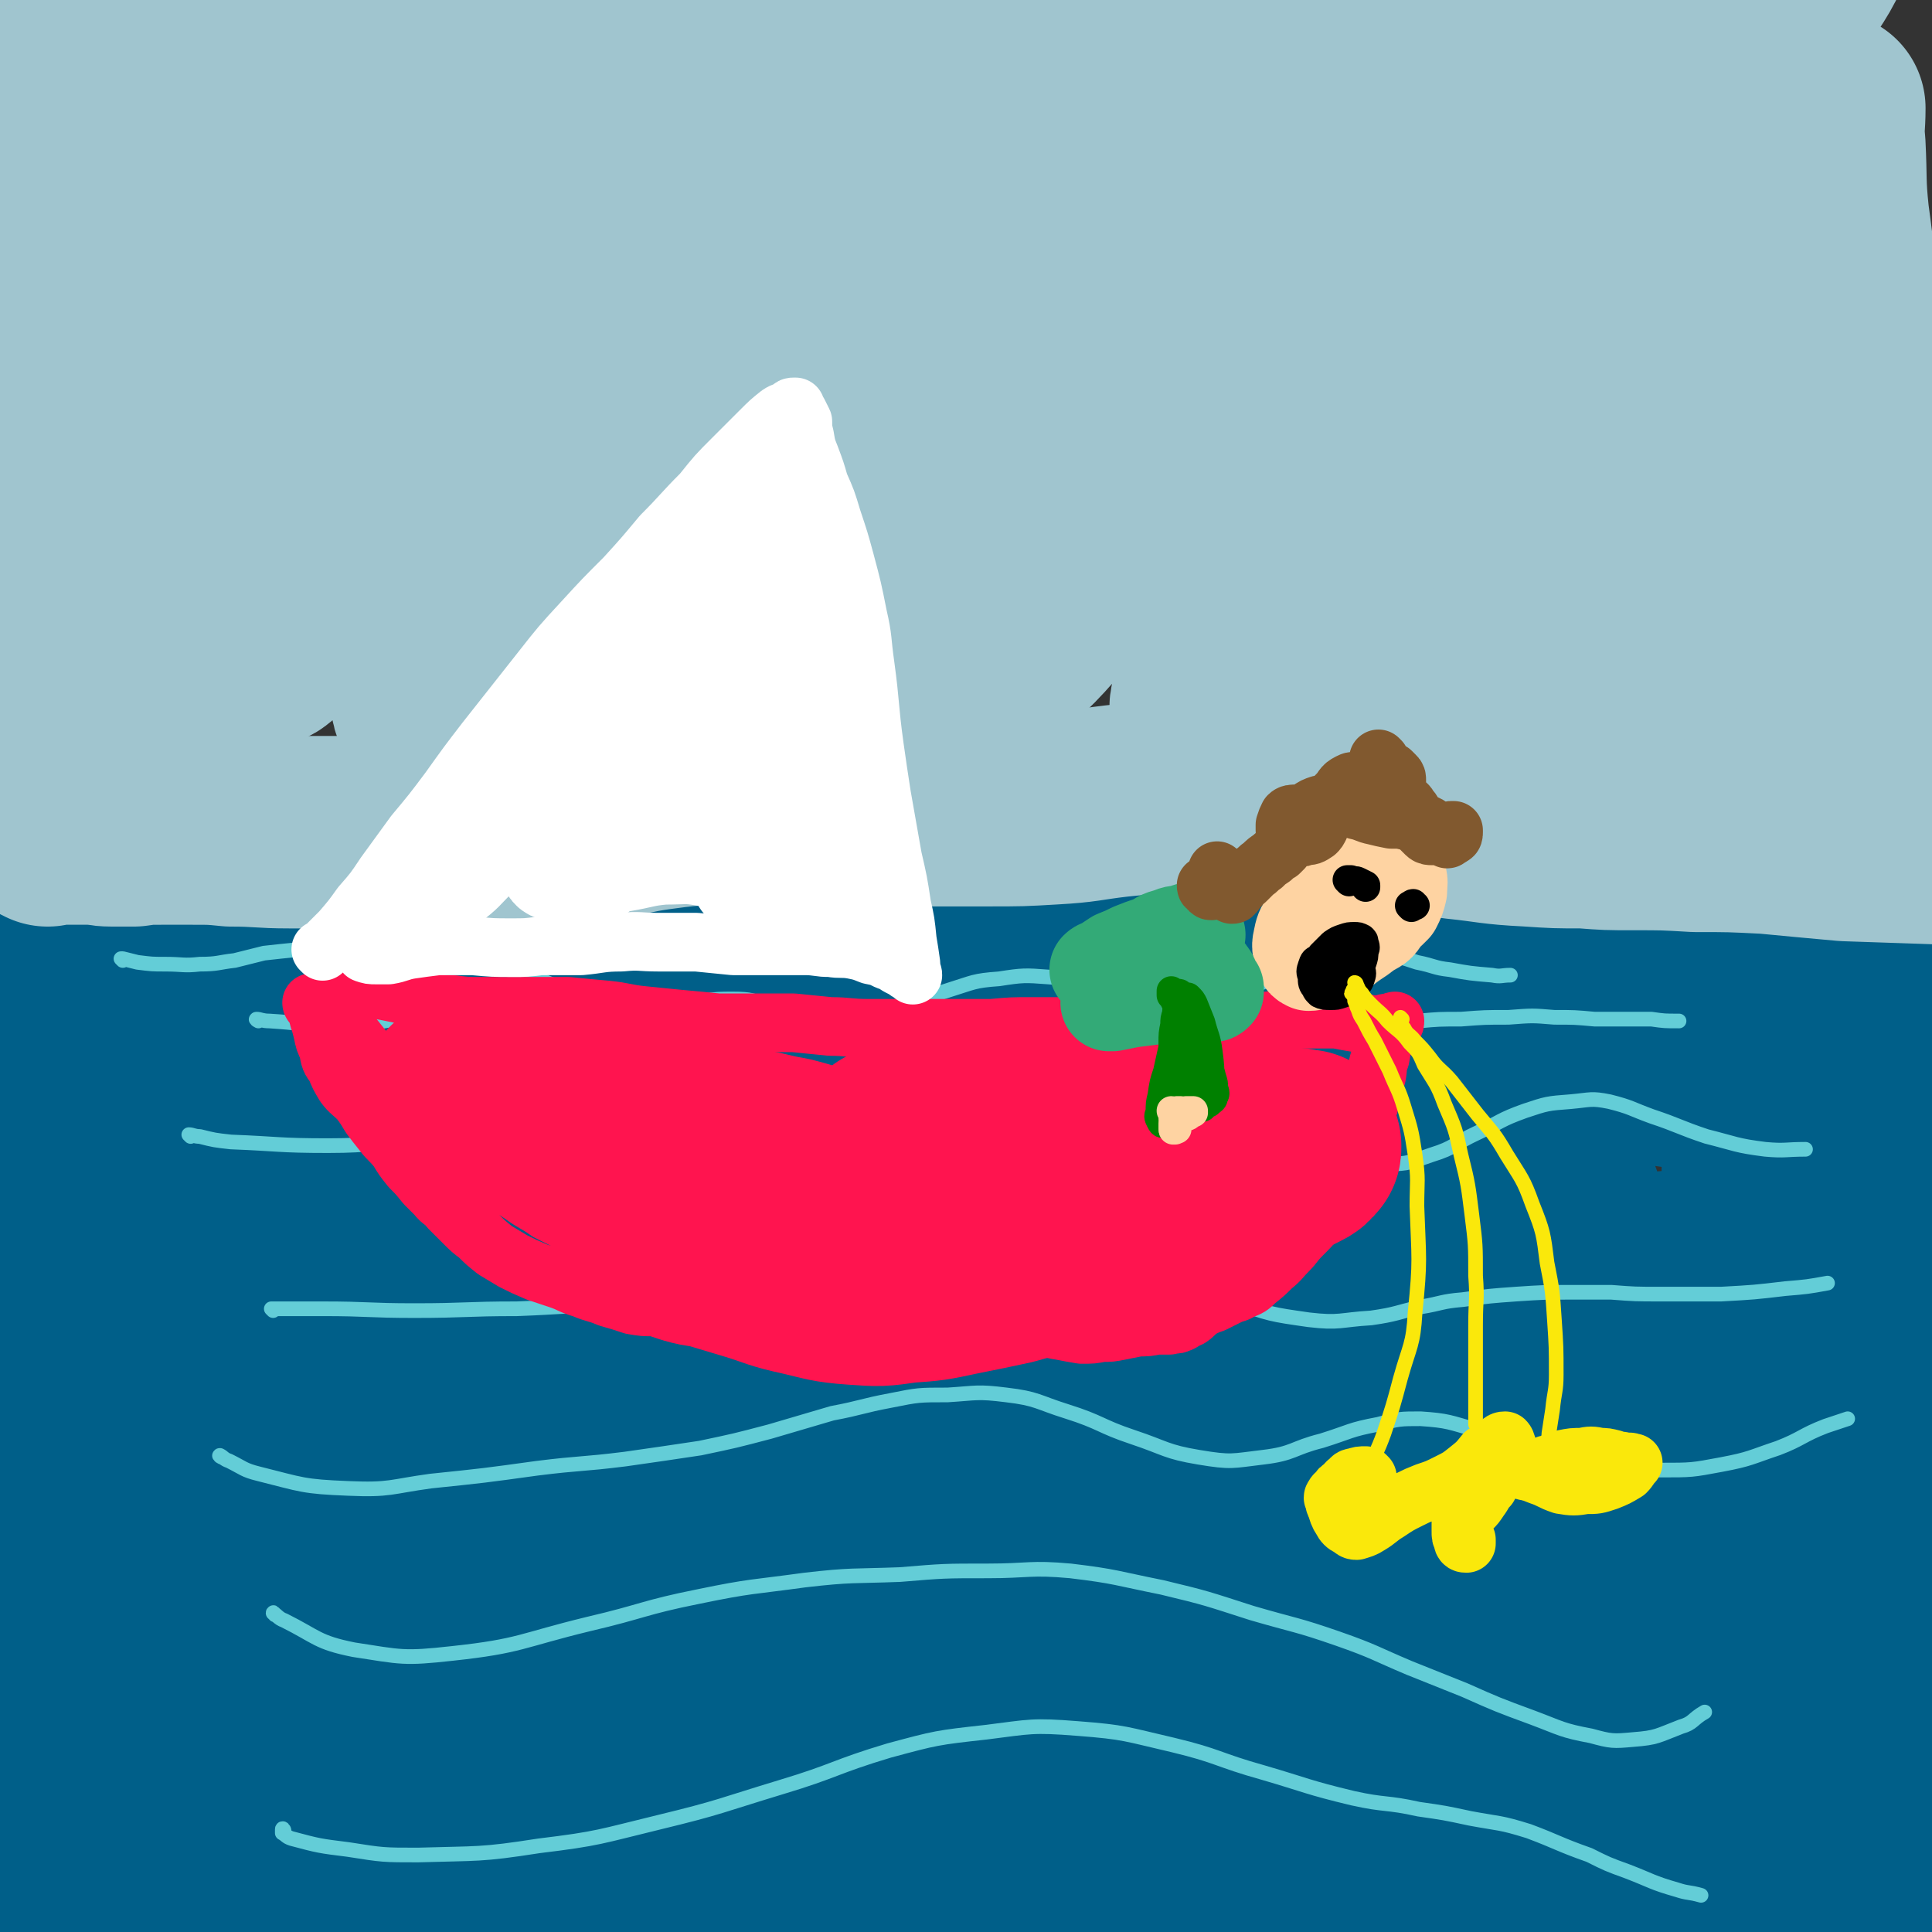
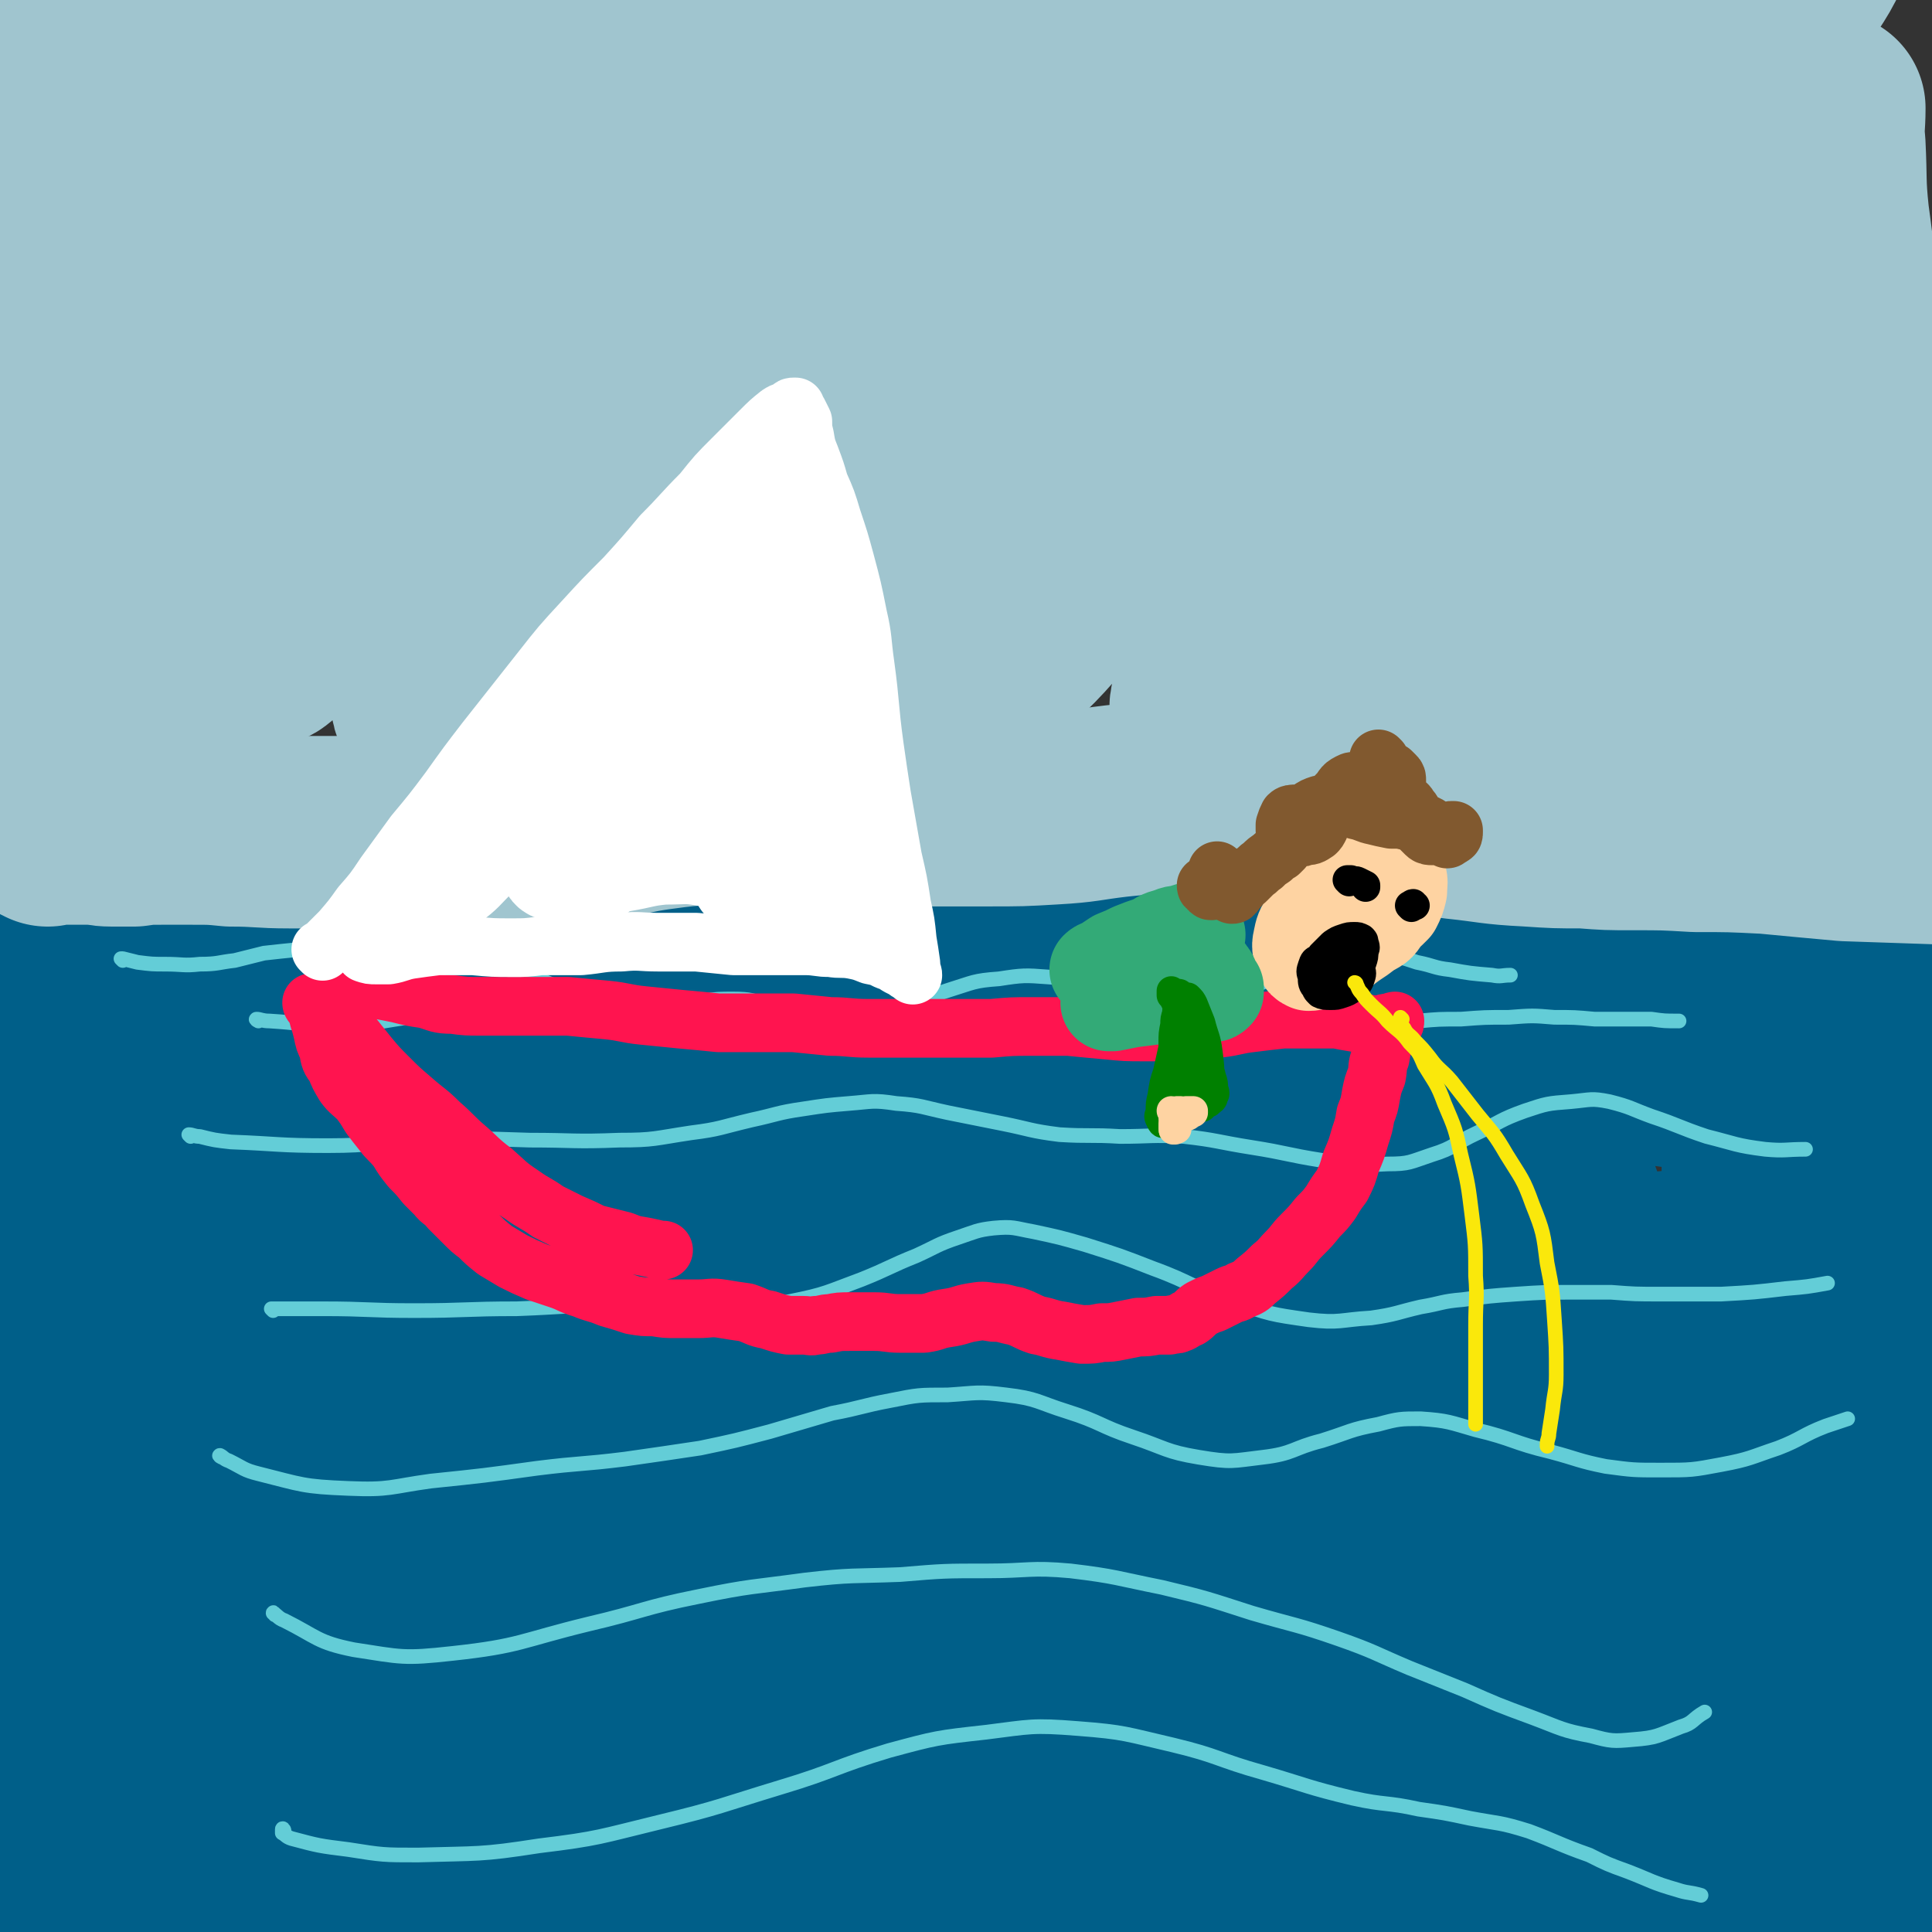
<svg xmlns="http://www.w3.org/2000/svg" viewBox="0 0 1054 1054" version="1.1">
  <rect x="0" y="0" width="1054" height="1054" fill="#333333" stroke="none" />
  <g fill="none" stroke="rgb(0,95,137)" stroke-width="105" stroke-linecap="round" stroke-linejoin="round">
    <path d="M23,582c0,0 -1,-1 -1,-1 0,0 0,0 0,1 0,0 0,0 0,0 0,1 0,1 1,1 3,1 3,1 5,2 3,0 3,0 6,1 3,1 3,1 6,2 4,1 4,1 8,1 5,1 5,1 9,1 6,1 6,1 12,0 6,0 6,0 12,-1 6,-1 6,-1 12,-1 6,-1 6,-1 12,-1 6,0 6,0 13,0 6,0 6,0 12,0 6,0 6,0 12,0 6,0 6,0 12,0 8,-1 8,-1 17,-2 6,-1 6,0 13,-1 5,0 5,0 11,1 5,0 5,0 10,1 5,0 5,0 9,0 5,0 5,0 9,0 4,0 4,0 9,1 4,1 4,1 8,2 4,1 4,1 9,2 5,1 5,1 9,1 5,1 5,1 10,1 7,0 7,-1 14,-1 8,0 8,-1 15,-1 6,0 6,0 12,0 9,0 9,0 18,0 8,0 8,0 16,0 7,0 7,0 15,0 7,0 7,0 15,0 7,0 7,0 13,0 10,0 10,0 20,0 10,-1 10,0 20,0 10,-1 10,-1 20,-1 10,0 10,0 20,0 11,0 11,0 22,0 12,0 12,0 24,-1 12,0 12,0 25,-1 12,-1 12,-1 24,-2 14,0 14,0 27,-1 15,0 15,0 29,0 15,0 15,0 29,0 15,0 15,0 29,0 14,1 14,1 29,1 15,1 15,1 30,1 14,0 14,0 29,-1 9,0 9,-1 19,-2 13,-1 13,-1 26,-2 14,0 14,-1 28,-1 13,-1 13,-1 25,-1 9,0 9,0 17,0 11,1 11,1 22,3 13,1 13,2 26,3 13,2 13,2 26,3 12,0 12,0 24,0 12,-1 12,-1 24,-2 10,-1 10,-1 20,-2 8,-1 8,-1 16,-2 5,0 5,0 9,0 2,0 2,0 4,-1 1,0 1,0 2,0 0,0 1,0 1,-1 0,0 -1,0 -1,0 -1,0 -1,0 -2,0 0,-1 0,-1 -1,-1 " />
    <path d="M64,497c0,0 -1,0 -1,-1 0,0 0,1 1,1 0,0 0,0 0,1 3,0 3,0 6,0 4,1 4,1 9,2 6,0 6,0 12,1 7,0 7,0 14,1 8,2 8,2 16,4 12,1 11,2 23,3 16,2 16,2 32,2 12,1 12,0 25,0 13,-1 13,-1 27,-1 13,-1 13,-1 27,-1 19,-1 19,-1 38,-2 14,-1 14,-1 29,-3 14,-1 14,-2 29,-3 14,-2 14,-2 29,-3 15,0 15,0 29,0 15,1 15,1 30,2 13,1 13,2 27,2 15,1 15,0 30,1 11,0 11,0 21,0 14,0 14,0 28,0 11,0 11,0 23,1 12,0 12,-1 24,0 12,0 12,1 24,1 12,1 12,2 25,2 11,1 11,1 23,0 12,0 12,0 24,0 12,-1 12,-2 23,-3 13,-1 13,-1 26,-2 13,0 13,0 25,1 10,1 10,1 19,4 13,3 13,4 26,8 12,3 12,3 25,5 11,2 11,2 23,3 7,1 7,1 15,2 9,0 9,0 18,1 12,1 12,1 24,2 14,2 14,2 28,4 14,2 14,2 29,5 13,2 13,3 26,4 13,2 13,3 27,3 12,1 12,1 24,0 9,-1 9,-1 18,-3 1,0 1,0 2,0 " />
    <path d="M63,604c0,0 -1,-1 -1,-1 0,0 0,0 0,0 0,0 0,0 0,0 0,1 0,1 1,2 1,6 2,6 3,13 3,13 3,13 5,26 4,21 3,21 5,42 4,27 3,27 6,55 4,34 4,34 7,67 3,35 3,35 6,70 2,30 3,30 4,59 1,20 1,20 0,39 0,8 0,13 -3,15 -3,1 -6,-3 -8,-8 -7,-15 -7,-16 -11,-33 -6,-28 -6,-28 -10,-57 -5,-25 -4,-25 -8,-50 " />
    <path d="M21,552c0,0 -1,0 -1,-1 0,-1 1,-1 1,-2 -1,-7 -1,-7 -2,-14 -1,-8 -1,-8 -2,-16 -1,-4 -1,-7 -2,-7 0,0 0,3 0,5 0,7 0,7 -1,14 0,9 0,9 -1,17 0,9 -1,9 -1,19 0,11 0,11 0,22 0,15 0,15 1,30 2,21 2,21 4,43 3,27 4,27 6,55 2,31 3,31 4,63 1,30 1,30 1,60 -1,24 -1,24 -4,49 -1,17 -2,17 -5,33 -1,9 -1,9 -4,17 0,2 -2,3 -2,2 -2,-4 -2,-7 -2,-13 -1,-16 -1,-16 -2,-31 0,-24 0,-24 1,-47 0,-26 0,-26 1,-51 " />
    <path d="M22,649c0,0 -1,0 -1,-1 0,-3 1,-3 1,-6 2,-9 2,-9 4,-18 2,-9 1,-11 6,-18 1,-2 4,-3 5,-1 4,8 3,10 5,21 2,23 1,23 2,45 2,34 1,34 2,68 1,44 1,44 1,87 1,46 1,46 1,92 0,40 0,40 0,79 0,26 -1,26 -1,53 -1,13 -1,13 -1,26 0,3 0,8 1,6 1,-2 1,-7 2,-14 3,-18 3,-18 5,-37 4,-30 3,-30 6,-61 5,-40 5,-40 9,-81 5,-43 4,-43 10,-87 4,-39 4,-39 11,-77 4,-27 4,-27 12,-53 4,-13 4,-16 11,-25 2,-2 6,0 7,3 4,13 2,15 2,30 -1,28 -1,28 -3,57 -3,41 -3,41 -7,82 -5,48 -5,48 -10,96 -4,46 -4,46 -9,92 -4,32 -4,32 -8,64 -1,14 -2,22 -3,28 0,2 0,-6 1,-11 2,-23 3,-23 6,-46 6,-39 5,-39 12,-78 7,-49 7,-49 16,-98 9,-48 9,-48 20,-96 8,-38 7,-38 18,-76 9,-35 9,-36 23,-68 1,-4 6,-5 7,-2 5,11 4,15 4,31 0,33 -1,34 -3,67 -2,37 -3,37 -7,74 -4,38 -4,38 -8,76 -6,44 -6,44 -12,89 -6,42 -6,42 -12,85 -3,16 -3,20 -5,32 0,2 0,-2 0,-5 4,-20 4,-20 8,-41 12,-61 10,-61 24,-121 14,-61 13,-61 31,-120 13,-43 15,-43 32,-85 12,-28 12,-29 28,-55 7,-12 12,-21 19,-21 6,0 6,10 6,20 0,21 -2,22 -5,43 -7,37 -8,37 -16,74 -11,51 -11,51 -23,102 -12,53 -12,52 -24,105 -8,34 -8,34 -16,69 -1,5 -2,5 -3,10 -4,18 -5,19 -8,36 0,2 2,2 2,1 9,-14 10,-15 17,-31 15,-36 15,-36 28,-72 26,-69 23,-70 50,-138 24,-60 24,-60 52,-118 19,-40 20,-39 43,-76 13,-21 13,-22 29,-40 4,-4 10,-8 11,-4 3,12 0,18 -4,35 -9,37 -10,37 -21,74 -16,53 -17,52 -32,105 -18,63 -18,63 -36,126 -14,51 -14,51 -28,102 -7,25 -6,25 -14,49 0,2 -2,5 -1,4 4,-14 6,-17 12,-34 13,-37 11,-38 25,-76 19,-53 19,-53 40,-106 22,-57 21,-58 47,-113 20,-45 20,-45 45,-88 15,-25 15,-25 33,-48 5,-6 10,-13 13,-10 3,4 2,12 -1,23 -8,33 -9,33 -20,65 -15,48 -16,47 -33,94 -18,54 -19,53 -37,107 -15,44 -14,44 -28,89 -8,28 -8,28 -15,56 -2,7 -5,14 -3,15 3,1 8,-5 14,-13 16,-24 16,-24 30,-50 23,-44 22,-45 44,-90 28,-53 27,-54 56,-107 26,-47 26,-47 55,-93 20,-31 20,-31 43,-60 11,-14 11,-16 24,-25 2,-2 6,0 5,3 -1,18 -2,20 -8,39 -14,38 -16,38 -32,75 -21,52 -22,52 -42,104 -22,58 -22,58 -41,117 -14,43 -13,43 -26,86 -5,17 -7,21 -10,34 0,2 2,-2 3,-4 11,-19 11,-19 21,-38 21,-39 20,-39 40,-78 27,-52 26,-52 55,-103 30,-52 30,-53 63,-103 26,-40 27,-40 57,-77 17,-21 17,-23 38,-40 5,-4 12,-7 13,-3 2,9 -1,16 -6,30 -13,32 -15,31 -30,62 -23,47 -25,46 -47,94 -25,53 -25,53 -47,108 -17,43 -16,43 -32,87 -7,21 -7,21 -14,42 0,2 -1,6 0,4 9,-12 12,-15 21,-32 21,-40 18,-41 38,-82 25,-51 24,-51 52,-101 26,-48 27,-48 56,-95 16,-27 16,-27 34,-53 17,-25 17,-26 37,-49 8,-9 13,-16 19,-16 4,1 3,10 1,18 -10,36 -13,35 -26,70 -26,68 -29,67 -54,134 -20,54 -18,55 -35,109 -11,35 -12,35 -21,70 -5,17 -4,18 -8,35 0,2 -1,6 0,5 7,-10 10,-13 16,-28 17,-37 15,-37 30,-75 15,-36 14,-37 30,-73 21,-49 20,-49 43,-97 17,-37 17,-37 37,-74 9,-16 9,-16 20,-31 8,-11 7,-12 18,-20 4,-4 9,-7 11,-3 3,7 1,12 -2,24 -11,47 -13,46 -26,92 -14,49 -15,49 -28,98 -10,42 -8,43 -18,86 -7,26 -6,27 -14,53 -3,9 -5,15 -8,17 -1,2 -1,-5 0,-9 3,-23 4,-23 8,-46 9,-40 9,-40 19,-79 11,-40 11,-40 24,-79 10,-28 10,-28 22,-56 12,-28 12,-29 26,-56 11,-22 10,-22 24,-42 6,-8 9,-14 15,-14 4,0 4,7 5,14 1,21 -1,22 -2,43 -2,37 -3,37 -4,74 -2,47 -3,47 -3,94 0,46 1,46 2,91 1,35 2,35 3,69 1,16 1,19 2,33 0,1 0,-2 0,-3 -1,-19 -1,-19 -1,-38 -1,-32 0,-32 0,-65 -1,-42 -1,-42 0,-84 0,-44 -1,-44 1,-89 2,-37 1,-37 5,-74 3,-23 3,-23 8,-45 3,-10 3,-13 7,-19 1,-1 4,2 4,4 2,13 0,13 2,26 2,26 1,26 5,52 5,36 4,36 12,72 8,39 10,39 19,79 9,34 10,33 17,68 4,21 6,21 7,42 0,7 -1,13 -4,13 -7,-2 -10,-7 -16,-16 -12,-19 -13,-19 -20,-39 -10,-28 -10,-29 -15,-58 -6,-34 -6,-35 -8,-70 -2,-38 -2,-38 -1,-75 1,-32 0,-33 4,-65 3,-22 3,-22 9,-43 3,-11 3,-13 9,-22 2,-2 5,-2 7,0 4,10 2,12 3,25 2,23 1,24 2,47 2,33 2,33 5,65 3,32 3,32 7,64 2,24 3,24 4,49 1,11 3,16 0,23 -2,3 -7,0 -10,-4 -8,-13 -8,-15 -13,-31 -10,-26 -10,-26 -17,-53 -9,-34 -9,-34 -16,-69 -7,-34 -6,-34 -11,-68 -3,-25 -3,-25 -5,-51 0,-13 0,-13 0,-25 0,-3 0,-7 1,-6 0,1 0,4 1,9 0,13 0,13 0,26 0,21 1,21 0,41 -1,20 1,21 -4,40 -3,14 -2,17 -11,27 -7,7 -10,8 -20,7 -21,-4 -23,-6 -41,-19 -19,-12 -18,-14 -33,-32 -16,-17 -14,-19 -28,-37 -9,-13 -8,-15 -19,-26 -6,-6 -7,-8 -15,-10 -11,-2 -12,-1 -24,2 -12,2 -12,4 -24,8 -14,5 -14,6 -28,9 -14,3 -15,3 -29,5 -13,2 -13,2 -26,5 -11,2 -11,2 -22,4 -9,2 -9,2 -18,3 -5,1 -6,2 -10,0 -5,-2 -5,-3 -9,-8 -5,-7 -5,-7 -9,-16 -4,-9 -4,-9 -7,-19 -2,-8 -2,-8 -3,-16 0,-3 -1,-4 1,-5 3,-3 4,-3 9,-4 7,-2 8,-3 14,-1 7,1 8,2 13,7 5,6 6,6 7,14 3,12 1,13 1,26 0,22 -1,22 1,44 2,34 2,34 6,69 5,43 4,43 11,87 8,44 7,44 19,88 8,32 9,33 22,63 7,18 7,19 19,34 6,8 7,8 17,12 8,3 9,1 18,2 2,0 2,0 4,0 14,-3 15,-2 29,-5 18,-4 18,-5 36,-9 23,-6 23,-6 46,-11 15,-3 15,-3 30,-6 17,-3 17,-2 33,-6 16,-3 16,-3 31,-7 9,-3 10,-3 18,-6 3,-1 5,-3 4,-4 -1,0 -4,1 -7,2 -10,4 -9,5 -19,8 -16,6 -16,7 -33,11 -22,5 -23,4 -46,8 -11,1 -12,0 -23,3 -8,2 -9,2 -15,7 -5,3 -5,4 -7,8 0,2 1,4 3,5 6,1 7,1 14,-1 11,-4 11,-5 22,-11 10,-6 9,-7 19,-14 10,-7 10,-7 20,-13 12,-7 12,-8 25,-13 11,-4 11,-5 23,-5 8,0 9,0 16,5 6,6 6,7 9,16 4,10 3,11 5,21 1,11 0,11 0,23 1,8 -1,8 1,16 0,4 1,6 4,7 3,2 5,2 8,-1 6,-4 6,-5 10,-11 2,-3 2,-4 3,-7 " />
  </g>
  <g fill="none" stroke="rgb(99,205,215)" stroke-width="8" stroke-linecap="round" stroke-linejoin="round">
    <path d="M67,524c0,0 -1,-1 -1,-1 0,0 1,0 1,0 4,1 4,1 8,2 8,1 8,1 15,1 10,0 10,1 19,0 10,0 10,-1 19,-2 8,-2 8,-2 16,-4 9,-1 9,-1 19,-2 12,0 12,0 23,2 10,0 10,1 19,2 10,2 10,2 19,3 9,1 10,0 19,0 8,1 8,0 17,1 12,2 12,1 23,5 12,3 12,4 23,8 12,4 12,5 23,8 10,2 10,1 20,2 8,0 8,0 17,-1 8,0 8,-1 17,-2 9,-1 9,-1 17,-1 10,0 10,1 19,3 12,2 12,2 24,4 11,1 11,3 23,2 13,0 13,-1 26,-4 13,-4 13,-6 26,-10 13,-4 13,-5 27,-6 13,-2 14,-2 27,-1 16,1 16,3 31,6 16,3 16,4 32,6 15,1 15,2 30,-1 13,-2 13,-4 26,-9 11,-4 10,-5 22,-9 10,-3 10,-4 21,-5 10,-1 10,-1 21,0 9,1 9,1 18,4 10,2 9,3 18,4 11,2 11,2 23,3 5,1 5,0 10,0 " />
    <path d="M141,557c0,0 -2,-1 -1,-1 2,0 3,1 7,1 16,1 17,2 33,2 18,0 18,0 36,-3 15,-2 15,-4 30,-8 16,-4 16,-5 32,-7 17,-2 17,-3 33,-2 16,1 16,3 31,6 16,4 16,5 32,10 16,5 16,5 33,9 16,4 16,4 32,6 14,2 14,1 28,2 13,0 13,0 26,-1 12,0 12,-1 24,-2 12,-2 12,-1 25,-3 12,-2 12,-2 23,-5 13,-2 12,-3 25,-5 12,-2 12,-2 25,-3 13,0 14,0 27,1 13,1 13,1 25,4 2,0 2,1 5,1 9,2 9,2 19,3 19,2 19,2 37,1 13,0 13,-2 26,-3 10,-2 10,-2 20,-3 11,-1 11,-1 23,-1 13,-1 13,-1 26,-1 13,-1 13,-1 25,0 11,0 11,0 22,1 7,0 7,0 14,0 9,0 9,0 17,0 7,1 7,1 15,1 " />
    <path d="M104,620c0,0 -1,-1 -1,-1 2,0 3,1 6,1 8,2 8,2 17,3 26,1 26,2 53,2 25,0 25,-2 50,-3 30,-1 30,-1 60,0 24,0 24,1 49,0 19,0 19,-1 39,-4 16,-2 16,-3 33,-7 14,-3 14,-4 28,-6 13,-2 13,-2 25,-3 13,-1 13,-2 26,0 14,1 14,2 28,5 15,3 15,3 30,6 15,3 15,4 31,6 16,1 17,0 33,1 17,0 17,-1 35,0 18,2 18,3 37,6 19,3 19,4 38,7 18,2 18,3 36,2 12,0 12,-1 24,-5 13,-4 12,-6 25,-12 13,-6 12,-7 26,-12 12,-4 12,-4 25,-5 11,-1 11,-2 21,0 12,3 12,4 23,8 15,5 15,6 30,11 16,4 16,5 32,7 11,1 11,0 22,0 " />
    <path d="M149,715c0,0 -1,-1 -1,-1 0,0 0,0 1,0 1,0 1,0 2,0 13,0 13,0 25,0 25,0 25,1 50,1 28,0 28,-1 56,-1 27,-1 27,-2 55,-2 24,-1 24,1 47,1 24,-1 24,1 47,-3 20,-4 20,-5 39,-12 15,-6 15,-7 30,-13 11,-5 11,-6 23,-10 9,-3 10,-4 19,-5 11,-1 11,0 22,2 14,3 14,3 28,7 19,6 19,6 37,13 22,8 22,11 44,18 20,7 20,7 41,10 17,2 17,0 34,-1 14,-2 14,-3 27,-6 12,-2 11,-3 23,-4 15,-2 15,-2 29,-3 15,-1 15,-1 30,-1 11,0 11,0 22,0 13,1 13,1 27,1 16,0 16,0 33,0 18,-1 18,-1 35,-3 12,-1 12,-1 23,-3 " />
    <path d="M121,795c0,0 -2,-1 -1,-1 2,1 2,2 5,3 8,4 8,5 16,7 24,6 24,7 49,8 23,1 23,-1 45,-4 29,-3 29,-3 58,-7 24,-3 24,-2 48,-5 21,-3 21,-3 41,-6 19,-4 19,-4 38,-9 17,-5 17,-5 34,-10 16,-3 16,-4 32,-7 15,-3 15,-3 31,-3 16,-1 16,-2 32,0 17,2 17,4 33,9 19,6 18,8 36,14 18,6 18,8 36,11 18,3 18,2 35,0 17,-2 16,-5 32,-9 16,-5 15,-6 31,-9 11,-3 12,-3 23,-3 15,1 16,2 30,6 21,5 20,7 41,12 15,4 15,5 30,8 15,2 15,2 30,2 17,0 17,0 33,-3 16,-3 16,-4 31,-9 13,-5 13,-7 26,-12 6,-2 6,-2 12,-4 " />
    <path d="M150,881c0,0 -1,-2 -1,-1 2,1 3,3 6,4 18,9 18,12 38,16 26,4 27,5 54,2 37,-4 37,-7 74,-16 30,-7 30,-9 60,-15 29,-6 29,-5 58,-9 26,-3 26,-2 52,-3 24,-2 24,-2 48,-2 22,0 23,-2 45,0 25,3 25,4 50,9 25,6 24,6 49,14 24,7 24,6 47,14 20,7 20,8 39,16 15,6 15,6 30,12 18,8 18,8 37,15 16,6 16,7 32,10 11,3 12,3 23,2 13,-1 13,-2 26,-7 7,-2 6,-4 13,-8 " />
    <path d="M155,999c0,-1 -1,-2 -1,-1 0,0 0,1 0,2 2,1 2,2 5,3 15,4 15,4 31,6 19,3 19,3 38,3 33,-1 34,0 66,-5 33,-4 33,-5 66,-13 33,-8 33,-9 66,-19 30,-9 29,-11 59,-20 26,-7 26,-7 53,-10 24,-3 25,-4 50,-2 26,2 26,3 52,9 25,6 24,8 49,15 24,7 24,8 49,14 18,4 18,2 36,6 14,2 14,2 28,5 16,3 16,2 32,7 16,6 16,7 33,13 10,5 10,5 21,9 13,5 13,6 27,10 6,2 6,1 13,3 " />
  </g>
  <g fill="none" stroke="rgb(160,197,207)" stroke-width="105" stroke-linecap="round" stroke-linejoin="round">
    <path d="M26,453c-1,-1 -1,-1 -1,-1 -1,0 0,0 -1,0 0,0 0,0 0,0 0,0 1,0 1,0 3,0 3,0 6,0 5,0 5,0 9,0 5,0 5,0 10,0 5,0 5,1 11,1 6,0 6,0 12,0 7,-1 7,-1 15,-1 8,0 8,0 17,0 11,0 11,0 21,1 16,0 16,1 32,1 15,0 15,0 30,0 12,-1 12,-1 24,-1 13,-1 13,-1 25,0 13,0 13,1 26,1 18,0 18,1 36,0 16,-1 15,-2 31,-5 14,-2 14,-3 28,-5 15,-2 15,-2 30,-3 15,-2 15,-2 29,-3 15,0 15,0 30,0 15,0 15,0 30,1 15,1 15,2 30,3 16,0 16,0 32,0 18,0 18,0 35,-1 18,-1 18,-2 35,-4 19,-2 19,-2 38,-3 19,-1 19,-1 39,0 21,1 20,2 41,5 18,2 18,2 36,4 16,3 16,4 32,6 19,2 19,3 39,4 15,1 15,1 30,1 13,1 13,1 27,1 17,0 17,0 34,1 19,0 19,0 39,1 21,2 21,2 43,4 29,1 29,1 59,2 " />
    <path d="M39,56c0,0 0,-1 -1,-1 0,0 0,0 0,1 -2,3 -2,3 -3,6 -2,7 -2,7 -3,15 -1,15 -1,15 0,29 0,22 1,22 3,43 2,28 2,28 5,55 3,28 4,28 5,57 2,25 2,25 2,50 0,18 0,18 -1,36 -1,10 -1,10 -3,20 0,3 -1,6 -1,6 -1,-1 -1,-4 -1,-8 1,-13 1,-13 2,-26 1,-23 1,-23 1,-46 1,-32 1,-32 1,-64 1,-36 1,-36 1,-73 0,-35 0,-35 0,-71 0,-29 -1,-29 0,-57 0,-19 0,-19 0,-38 0,-6 1,-11 1,-13 0,-1 0,4 0,8 -1,14 -2,14 -3,28 -3,23 -4,23 -6,45 -3,30 -3,30 -4,60 -2,37 -2,37 -3,73 -1,37 -1,37 -2,74 -1,31 -1,31 -2,62 -2,21 -2,21 -4,41 0,10 -1,11 -2,21 0,0 1,0 1,0 4,-12 4,-12 8,-24 7,-24 7,-24 13,-48 10,-36 10,-36 19,-71 10,-43 10,-43 20,-85 10,-42 10,-42 21,-84 9,-32 9,-33 21,-64 7,-18 6,-21 18,-34 4,-5 10,-5 12,-1 5,9 3,14 3,28 0,28 0,28 -3,55 -4,37 -5,37 -10,74 -6,41 -6,41 -13,82 -6,37 -6,37 -13,74 -5,25 -5,25 -10,51 -2,13 -4,20 -4,27 0,2 3,-4 5,-9 7,-21 7,-21 13,-42 11,-36 10,-36 21,-72 20,-69 18,-70 40,-138 15,-51 15,-51 35,-100 11,-27 12,-28 27,-53 6,-10 9,-16 15,-18 3,-1 3,5 2,11 -4,23 -5,23 -12,45 -12,36 -13,36 -26,72 -14,38 -15,37 -28,76 -10,30 -10,30 -19,60 -10,34 -9,34 -18,68 -7,29 -7,29 -13,58 -2,13 -5,19 -3,27 1,3 6,-2 9,-7 23,-36 21,-38 42,-76 24,-44 24,-44 49,-88 25,-45 25,-45 51,-90 24,-42 24,-42 49,-84 19,-33 19,-33 40,-64 11,-16 12,-22 23,-30 2,-2 5,4 4,9 -6,24 -8,24 -18,48 -16,39 -18,38 -36,77 -28,61 -29,61 -55,122 -18,41 -18,42 -32,84 -14,39 -14,39 -26,78 -6,22 -7,22 -10,44 -1,4 0,10 3,8 11,-9 14,-15 25,-31 32,-52 30,-53 62,-105 29,-46 30,-46 59,-92 23,-37 23,-37 46,-74 27,-44 26,-44 53,-88 19,-30 18,-31 39,-60 9,-12 14,-19 21,-22 2,-2 0,7 -2,13 -12,24 -13,24 -26,48 -22,38 -23,37 -45,75 -35,62 -37,62 -70,125 -26,49 -25,50 -48,100 -18,38 -18,39 -32,78 -7,16 -8,19 -11,34 0,2 3,2 5,1 16,-17 17,-17 31,-36 27,-37 25,-39 51,-77 32,-47 33,-47 66,-94 24,-34 24,-34 49,-67 31,-43 31,-43 64,-86 26,-33 25,-34 53,-66 14,-17 14,-19 30,-32 3,-2 8,-1 7,2 -6,18 -9,20 -20,40 -23,38 -25,37 -47,75 -39,66 -39,66 -76,133 -26,47 -26,47 -49,96 -16,36 -16,36 -30,74 -6,16 -9,20 -10,33 0,3 6,2 9,-1 19,-20 20,-21 37,-44 31,-42 29,-44 59,-87 29,-43 29,-43 60,-85 30,-42 29,-42 61,-82 33,-43 33,-43 68,-84 23,-27 23,-27 48,-52 8,-8 15,-16 18,-14 2,1 -3,10 -8,19 -19,31 -20,30 -41,59 -31,44 -33,42 -62,86 -43,64 -42,64 -81,131 -22,38 -22,39 -41,79 -12,23 -12,23 -21,47 -1,4 -4,11 -1,10 10,-5 16,-9 28,-22 29,-32 26,-35 53,-70 37,-48 37,-49 76,-97 29,-35 29,-34 59,-68 40,-45 41,-45 82,-89 20,-21 19,-21 39,-42 17,-17 16,-18 34,-34 8,-8 18,-17 18,-13 -1,8 -9,20 -21,38 -33,51 -36,49 -69,100 -45,69 -46,69 -88,140 -29,46 -29,46 -54,95 -18,35 -17,35 -32,71 -2,7 -5,16 -2,14 7,-3 13,-10 23,-23 27,-36 25,-37 51,-74 24,-36 24,-36 50,-71 33,-46 33,-46 67,-91 22,-29 22,-29 45,-58 22,-28 22,-29 45,-57 18,-21 18,-22 38,-41 5,-4 13,-9 13,-5 -2,9 -7,16 -17,31 -29,50 -31,49 -61,98 -36,59 -36,59 -70,119 -23,41 -23,41 -44,82 -14,29 -14,29 -28,59 -1,3 -3,8 -1,7 3,-1 6,-4 11,-9 21,-29 21,-29 40,-59 22,-33 21,-33 42,-67 16,-27 17,-27 33,-54 19,-29 19,-30 38,-59 15,-25 15,-25 32,-49 7,-10 11,-17 15,-20 3,-1 0,7 -3,13 -8,22 -9,21 -17,43 -13,36 -14,36 -24,73 -13,45 -12,45 -23,90 -13,59 -12,60 -25,119 -5,22 -5,23 -12,43 -1,1 -3,0 -3,-1 0,-17 1,-18 4,-36 3,-18 4,-18 9,-36 9,-28 9,-28 18,-56 13,-38 13,-38 25,-76 12,-39 12,-40 25,-79 10,-29 9,-29 21,-57 6,-14 7,-19 15,-26 2,-2 5,4 5,8 1,18 0,18 -2,37 -4,30 -4,30 -8,60 -5,36 -5,36 -10,72 -4,35 -4,35 -9,69 -3,27 -4,27 -7,53 -2,14 -2,14 -3,29 -1,3 -1,8 -1,6 0,-5 1,-10 2,-20 3,-24 4,-24 6,-47 4,-35 4,-35 6,-70 2,-40 3,-40 4,-80 1,-35 0,-36 0,-71 -1,-21 -1,-21 -2,-42 0,-7 0,-12 -1,-14 0,-2 -1,3 -1,6 -1,15 -1,15 0,30 1,30 2,30 5,60 4,42 4,42 9,83 5,42 6,42 10,84 4,34 4,34 6,68 1,22 1,22 2,43 1,12 0,12 1,23 0,2 1,4 1,3 1,-9 1,-11 1,-22 1,-24 1,-24 0,-49 -1,-36 -2,-36 -4,-73 -3,-43 -3,-43 -5,-86 -2,-40 -2,-40 -2,-80 -1,-27 0,-27 1,-55 0,-13 0,-13 2,-25 0,-1 1,-1 1,-1 0,10 -1,10 0,20 1,20 0,20 2,39 4,29 3,29 9,57 8,34 8,34 18,67 10,33 10,33 23,65 7,19 8,19 16,37 " />
    <path d="M875,308c0,0 0,-1 -1,-1 -1,0 -1,0 -1,1 -12,9 -13,8 -25,18 -13,13 -13,14 -25,28 -9,11 -9,11 -16,22 -4,8 -4,8 -7,17 -1,3 -3,5 -1,7 1,2 3,1 6,0 8,-2 8,-3 15,-7 12,-7 12,-7 23,-14 13,-7 12,-7 25,-14 8,-4 8,-4 16,-7 8,-3 8,-3 16,-6 5,-1 6,-2 10,-3 0,0 -1,1 -2,1 -10,5 -10,5 -20,9 -12,6 -13,6 -25,12 -10,5 -10,5 -19,11 -7,5 -6,5 -13,10 -3,2 -4,3 -5,4 0,1 2,1 3,0 7,-4 7,-5 14,-10 11,-8 10,-8 21,-16 4,-3 4,-2 9,-5 " />
  </g>
  <g fill="none" stroke="rgb(255,20,79)" stroke-width="32" stroke-linecap="round" stroke-linejoin="round">
    <path d="M171,548c0,0 -1,0 -1,-1 0,0 0,1 1,1 0,0 0,0 0,0 0,0 -1,-1 -1,-1 0,1 1,1 2,2 1,3 1,3 2,7 1,3 1,3 2,7 1,5 1,5 3,9 1,6 1,6 4,10 2,5 2,5 5,10 3,4 4,4 8,8 3,4 3,4 6,9 3,4 3,4 7,9 3,4 4,4 8,9 3,5 3,5 7,10 4,4 4,4 8,9 3,3 3,3 6,6 3,4 4,3 7,7 4,4 4,4 8,8 4,4 4,4 8,7 4,4 4,4 9,8 5,3 5,3 10,6 6,3 6,3 13,6 6,2 6,2 12,4 6,2 6,3 13,5 7,3 7,2 14,5 7,2 7,2 13,4 6,1 6,1 12,1 6,1 6,1 12,1 6,0 6,0 12,0 6,0 7,-1 13,0 6,1 6,1 13,2 6,2 6,3 12,4 6,2 6,2 11,3 4,0 4,0 8,0 4,0 4,1 7,0 4,0 4,-1 8,-1 5,-1 5,-1 11,-1 6,0 6,0 13,0 7,0 7,1 14,1 6,0 6,0 13,0 7,-1 6,-2 13,-3 7,-1 7,-2 13,-3 6,-1 6,-1 12,0 6,0 6,1 12,2 6,2 6,3 12,5 6,1 6,2 13,3 5,1 5,1 11,2 6,0 6,0 11,-1 5,0 5,0 10,-1 5,-1 5,-1 10,-2 5,0 5,0 10,-1 3,0 3,0 7,0 3,-1 3,0 5,-1 3,-1 3,-2 6,-3 3,-2 3,-3 6,-5 4,-2 4,-2 7,-3 4,-2 4,-2 8,-4 4,-2 4,-1 7,-3 5,-2 5,-2 8,-5 5,-4 5,-4 9,-8 5,-4 4,-4 9,-9 3,-3 3,-4 7,-8 5,-5 5,-5 9,-10 4,-4 4,-4 7,-8 3,-5 3,-5 6,-9 3,-6 3,-6 5,-13 3,-7 3,-7 5,-14 2,-6 2,-6 3,-12 2,-5 2,-5 3,-11 1,-5 1,-5 3,-10 1,-5 0,-5 2,-10 1,-6 1,-6 3,-11 2,-3 2,-3 4,-6 1,-2 1,-2 1,-3 0,0 0,0 0,0 0,0 0,0 0,0 0,0 0,0 0,0 0,0 0,0 0,0 -1,0 -1,1 -1,1 0,0 0,0 0,0 -1,0 -1,0 -2,0 -2,0 -2,0 -4,1 -3,0 -3,0 -6,0 -4,-1 -4,-1 -8,-1 -6,-1 -6,-1 -11,-2 -7,0 -7,0 -15,0 -7,0 -7,0 -14,0 -9,1 -9,1 -17,2 -9,1 -9,2 -18,3 -10,1 -10,1 -20,2 -10,0 -10,0 -20,0 -11,0 -11,0 -21,-1 -11,-1 -11,-1 -21,-2 -10,0 -10,0 -20,0 -11,0 -11,0 -22,1 -11,0 -11,0 -22,0 -11,0 -11,0 -22,0 -12,0 -12,0 -23,0 -11,0 -11,-1 -21,-1 -10,-1 -10,-1 -20,-2 -11,0 -11,0 -21,0 -10,0 -10,0 -20,0 -10,-1 -10,-1 -21,-2 -10,-1 -10,-1 -20,-2 -10,-1 -10,-2 -20,-3 -11,-1 -11,-1 -21,-2 -10,0 -10,0 -19,0 -6,0 -6,0 -13,0 -8,0 -8,0 -16,0 -7,0 -8,0 -15,-1 -8,0 -8,-1 -15,-3 -7,-1 -7,-1 -15,-3 -5,-1 -5,-1 -10,-2 -4,0 -4,0 -7,0 -3,0 -3,0 -6,1 -3,1 -3,2 -5,3 -3,1 -3,1 -5,1 -2,0 -2,0 -4,0 -2,1 -2,0 -3,0 0,0 0,0 -1,0 0,0 0,0 0,0 0,0 0,0 0,0 0,1 -1,0 -1,0 1,0 1,1 2,2 1,1 1,1 3,2 1,2 1,2 3,4 2,3 2,2 5,5 3,4 2,4 5,8 4,5 4,5 8,10 5,6 5,6 11,12 6,6 6,6 13,12 8,7 8,6 15,13 7,6 7,7 14,13 7,6 7,7 15,13 8,7 7,7 16,13 7,5 7,4 14,9 6,3 6,3 12,6 7,3 7,3 13,6 8,2 8,2 16,4 5,2 5,2 11,3 5,1 5,1 9,2 1,0 1,0 2,0 " />
  </g>
  <g fill="none" stroke="rgb(255,20,79)" stroke-width="105" stroke-linecap="round" stroke-linejoin="round">
-     <path d="M251,598c0,0 -1,-1 -1,-1 0,0 0,1 1,1 1,0 1,0 3,0 5,0 5,0 10,0 6,0 6,0 12,0 10,1 10,0 19,1 8,1 8,2 16,4 10,3 10,3 20,6 11,3 11,4 23,6 12,3 12,2 25,4 13,2 13,2 26,5 13,2 13,3 25,5 12,3 12,4 24,6 12,2 12,2 23,3 13,1 13,1 25,1 14,1 14,1 27,2 14,1 14,2 27,3 13,1 13,1 26,2 13,0 13,1 25,0 11,-2 11,-2 22,-6 10,-3 10,-4 19,-8 9,-3 9,-3 18,-5 8,-1 8,-2 16,-3 6,0 6,0 13,0 5,0 5,0 10,0 3,0 3,1 5,1 1,0 1,0 2,0 0,0 0,0 0,0 0,1 0,1 0,1 0,1 0,1 -1,1 -1,2 -1,2 -3,3 -2,1 -2,1 -4,2 -2,0 -2,0 -5,1 -3,1 -3,0 -6,1 -3,1 -3,1 -6,3 -3,2 -3,2 -7,5 -5,4 -4,4 -9,8 -6,4 -6,4 -12,8 -7,4 -7,4 -14,7 -9,3 -9,3 -18,6 -11,3 -11,2 -22,5 -13,4 -13,5 -26,8 -14,4 -14,4 -28,8 -14,3 -14,3 -29,6 -14,3 -14,3 -28,4 -14,2 -14,2 -28,1 -14,-1 -15,-2 -28,-5 -14,-3 -14,-4 -27,-8 -10,-3 -10,-3 -20,-6 -7,-2 -7,-1 -14,-3 -3,-1 -4,-1 -7,-3 -2,0 -2,-1 -3,-2 -1,0 -1,-1 -1,-1 0,-1 0,-2 2,-2 4,-3 5,-3 10,-5 9,-2 9,-2 18,-3 13,-3 13,-3 26,-5 15,-3 15,-3 30,-6 16,-3 16,-3 32,-7 16,-4 16,-5 33,-8 16,-3 16,-3 33,-5 14,-2 14,-2 29,-3 11,-1 11,-1 21,-1 3,0 3,0 5,0 10,-1 10,-1 21,-3 7,-1 7,-1 14,-3 4,0 4,-1 7,-2 1,-1 1,-1 1,-1 0,0 -1,0 -2,0 -5,0 -5,0 -9,0 -8,1 -8,1 -16,1 -11,1 -11,1 -21,1 -13,-1 -13,-2 -25,-3 -13,-2 -13,-3 -25,-4 -9,-1 -9,-1 -17,-1 -10,0 -10,0 -20,2 -7,1 -7,1 -13,3 -4,1 -4,1 -9,2 -2,1 -2,0 -4,1 -1,0 -1,0 -1,0 -1,0 0,1 0,1 3,2 3,1 6,3 1,0 1,0 2,1 " />
-   </g>
+     </g>
  <g fill="none" stroke="rgb(255,255,255)" stroke-width="32" stroke-linecap="round" stroke-linejoin="round">
    <path d="M176,519c0,-1 -1,-1 -1,-1 0,0 0,0 1,0 1,0 1,-1 2,-2 4,-4 4,-4 8,-8 6,-7 6,-7 11,-14 7,-8 7,-8 13,-17 8,-11 8,-11 16,-22 10,-12 10,-12 19,-24 10,-14 10,-14 20,-27 15,-19 15,-19 30,-38 11,-14 11,-14 23,-27 11,-12 11,-12 23,-24 10,-11 10,-11 20,-23 11,-11 11,-12 22,-23 8,-10 8,-10 17,-19 8,-8 8,-8 15,-15 5,-5 5,-5 10,-9 3,-2 3,-1 6,-3 1,-1 1,-1 2,-1 0,0 0,0 0,0 0,0 0,0 1,0 0,0 0,0 0,1 1,1 1,1 2,3 1,2 1,2 2,4 0,4 0,4 1,8 1,6 1,6 3,11 3,8 3,8 5,15 4,9 4,9 7,19 4,12 4,12 7,23 4,15 4,15 7,30 3,13 2,13 4,27 3,22 2,22 5,44 2,14 2,14 4,27 3,17 3,17 6,34 3,13 3,13 5,26 2,9 2,9 3,19 1,6 1,6 2,13 0,2 0,2 0,5 1,0 1,0 1,1 0,0 0,0 0,0 -1,-1 -1,-1 -1,-1 -2,-1 -2,-1 -3,-2 -2,-1 -2,-1 -4,-2 -3,-2 -3,-2 -6,-3 -4,-2 -4,-2 -9,-3 -5,-2 -5,-2 -10,-3 -6,-1 -6,0 -12,-1 -7,0 -7,-1 -14,-1 -10,0 -10,0 -19,0 -10,0 -10,0 -20,0 -10,-1 -10,-1 -20,-2 -11,0 -11,0 -21,0 -10,0 -10,-1 -20,0 -11,0 -11,1 -22,2 -11,0 -11,0 -22,0 -8,1 -8,1 -16,1 -10,0 -10,0 -21,-1 -9,0 -9,0 -19,0 -8,1 -8,1 -15,2 -6,1 -6,2 -12,3 -3,0 -3,0 -7,0 -3,0 -3,0 -6,-1 -1,-1 -1,-2 -2,-4 -2,-2 -1,-2 -2,-5 -1,-1 -1,-1 -2,-3 " />
  </g>
  <g fill="none" stroke="rgb(255,255,255)" stroke-width="53" stroke-linecap="round" stroke-linejoin="round">
    <path d="M410,301c-1,0 -1,0 -1,-1 -1,0 0,1 -1,1 -1,3 -1,3 -2,6 -2,3 -1,3 -4,5 -4,5 -4,5 -8,9 -7,6 -7,6 -14,12 -10,11 -10,11 -20,23 -15,16 -14,17 -28,33 -16,18 -16,18 -31,35 -10,11 -10,11 -19,22 -11,11 -11,11 -21,22 -8,8 -7,8 -15,14 -3,3 -4,3 -7,4 0,0 -1,-2 0,-3 3,-5 3,-5 7,-10 6,-8 6,-8 12,-16 11,-13 11,-13 21,-27 14,-19 14,-19 28,-38 13,-17 13,-17 27,-34 11,-14 11,-15 24,-29 11,-12 11,-12 22,-24 7,-7 7,-7 14,-13 4,-4 6,-5 9,-7 1,0 0,2 -1,3 -6,7 -6,7 -13,14 -10,11 -10,11 -20,23 -14,15 -13,15 -27,30 -15,17 -15,17 -31,35 -12,14 -12,14 -24,28 -13,15 -13,15 -26,30 -12,15 -12,15 -23,29 -8,9 -8,9 -15,17 -2,3 -4,5 -4,5 1,0 4,-2 6,-4 8,-9 8,-9 15,-18 10,-14 10,-14 20,-28 17,-24 17,-24 34,-47 15,-20 15,-20 31,-39 14,-17 14,-17 29,-34 12,-12 12,-12 24,-23 7,-7 7,-7 15,-13 4,-4 4,-4 9,-7 2,0 2,-1 4,-1 1,1 1,2 2,3 0,6 0,6 -1,12 -3,11 -4,11 -6,22 -2,17 -3,17 -3,33 -1,20 -1,20 1,41 1,18 2,18 4,37 1,14 1,14 1,28 0,8 0,8 0,16 0,2 0,3 0,4 0,0 0,-1 0,-2 1,-8 1,-8 2,-15 1,-14 1,-14 2,-28 0,-18 0,-18 0,-36 0,-22 -1,-22 -1,-43 0,-21 -1,-21 0,-42 1,-15 1,-15 4,-29 0,-4 1,-5 2,-9 1,0 1,-1 1,0 1,6 1,7 2,14 1,12 1,12 4,24 4,17 5,17 10,34 6,21 7,21 13,42 6,19 6,19 12,38 4,14 5,14 8,28 1,9 1,9 1,18 0,3 0,5 -1,5 -1,0 -2,-2 -3,-5 -5,-10 -5,-10 -8,-21 -5,-17 -5,-17 -9,-34 -5,-21 -6,-21 -10,-43 -5,-22 -5,-22 -8,-45 -2,-15 -2,-15 -3,-30 0,-2 0,-2 0,-5 0,-10 0,-10 0,-20 0,-3 0,-3 0,-5 0,-1 0,-1 0,-1 1,5 1,5 2,9 2,11 2,11 4,21 5,19 6,19 11,37 6,24 7,23 13,47 5,23 6,23 10,46 3,17 3,17 4,35 0,13 0,14 -2,26 -2,6 -2,8 -6,12 -3,2 -4,3 -8,2 -7,-1 -7,-3 -12,-7 -9,-6 -8,-6 -17,-13 -8,-6 -7,-7 -16,-12 -9,-4 -10,-4 -20,-6 -11,-2 -11,-1 -23,-1 -11,1 -11,2 -23,4 -11,2 -11,3 -22,4 -7,1 -8,3 -14,1 -3,0 -4,-2 -4,-4 0,-6 1,-7 5,-12 7,-8 8,-8 16,-16 12,-10 12,-10 23,-20 11,-9 11,-10 22,-19 9,-7 9,-7 18,-13 2,-2 5,-3 6,-2 1,2 -1,4 -3,8 -6,11 -6,11 -13,22 -9,13 -9,13 -19,25 -8,11 -8,11 -18,22 -7,8 -7,8 -15,14 -3,3 -5,4 -7,3 -2,-1 -2,-3 -2,-6 2,-10 2,-10 6,-19 6,-13 7,-12 14,-24 7,-13 7,-13 14,-26 7,-10 6,-10 13,-19 4,-4 5,-5 8,-6 1,-1 2,1 1,2 -4,8 -4,9 -9,17 -7,11 -7,11 -15,21 -8,9 -8,9 -16,17 -5,4 -5,4 -10,8 -1,0 -2,1 -2,1 2,-4 3,-6 7,-10 7,-8 7,-8 16,-15 8,-8 8,-8 17,-14 7,-5 7,-4 15,-8 3,-2 4,-3 6,-3 1,0 1,2 0,3 -4,5 -4,5 -9,10 -6,6 -6,5 -12,10 " />
  </g>
  <g fill="none" stroke="rgb(254,211,162)" stroke-width="53" stroke-linecap="round" stroke-linejoin="round">
    <path d="M747,495c0,0 0,-1 -1,-1 -1,2 -1,3 -2,6 -2,5 -2,5 -5,10 -2,2 -2,2 -4,4 " />
    <path d="M724,521c0,0 -1,-1 -1,-1 0,0 0,0 -1,0 -3,1 -3,1 -6,0 -1,0 -2,0 -3,-1 -1,-1 -1,-2 -2,-4 0,-4 0,-4 1,-8 2,-5 3,-5 7,-10 4,-5 4,-5 8,-11 5,-5 5,-5 11,-9 4,-4 5,-4 10,-6 4,-1 5,-1 9,0 3,2 4,3 5,6 2,4 1,5 1,9 -1,4 -1,4 -3,8 -4,4 -4,4 -9,8 -4,4 -4,4 -9,8 -6,4 -6,4 -11,8 -5,3 -5,3 -10,5 -3,1 -4,2 -7,2 -2,-1 -2,-1 -3,-3 -1,-4 -2,-5 -1,-9 1,-5 1,-5 4,-10 3,-5 3,-5 7,-8 4,-4 4,-4 9,-6 4,-3 5,-2 10,-3 4,-1 4,-1 9,-1 3,1 4,0 6,2 2,2 2,3 2,5 0,4 0,5 -3,8 -3,5 -3,4 -8,7 -4,3 -4,3 -9,5 -3,1 -3,1 -6,1 " />
  </g>
  <g fill="none" stroke="rgb(51,170,119)" stroke-width="53" stroke-linecap="round" stroke-linejoin="round">
    <path d="M643,520c0,0 0,0 -1,-1 0,0 1,1 1,1 0,-1 0,-2 0,-3 1,-1 1,-1 2,-2 1,-1 0,-1 1,-2 1,-1 1,-1 2,-1 1,-1 2,-1 3,-1 1,-1 1,-1 2,-1 0,0 0,0 -1,0 -4,2 -4,2 -8,3 -5,2 -5,2 -11,4 -6,2 -6,3 -12,4 -5,2 -5,1 -11,3 -3,1 -3,2 -7,3 -2,1 -2,1 -4,2 0,0 0,0 0,0 1,-1 2,-1 4,-2 3,-2 3,-2 6,-4 5,-2 5,-2 9,-4 5,-2 5,-2 11,-4 4,-2 4,-3 9,-4 4,-2 4,-1 8,-2 2,-1 2,-1 4,-1 1,0 1,0 2,1 0,1 0,1 0,2 -2,2 -2,1 -4,3 -2,1 -2,0 -4,1 -2,1 -2,1 -3,1 -1,0 -2,0 -3,0 0,0 0,0 0,0 0,0 0,0 0,0 1,0 1,0 2,1 2,1 2,1 4,2 4,2 4,1 7,4 2,1 2,1 3,3 3,3 3,3 5,6 2,2 1,3 2,5 1,1 1,1 2,2 0,0 0,0 0,1 0,0 0,0 0,0 0,1 0,1 0,1 -1,1 -1,1 -2,1 -1,0 -1,1 -3,0 -2,0 -2,0 -4,-1 -3,-2 -2,-2 -5,-4 -2,-2 -2,-2 -5,-3 -3,-1 -3,-1 -6,-1 -4,0 -5,0 -9,1 -4,1 -4,2 -8,4 -4,2 -5,2 -8,4 -3,2 -3,2 -6,4 -1,0 -2,0 -2,1 0,0 1,0 2,0 5,-1 5,-1 10,-2 8,-1 8,-1 16,-2 7,-1 7,0 14,-1 5,0 5,0 10,-2 2,-1 2,-1 3,-3 1,0 0,0 0,-1 " />
  </g>
  <g fill="none" stroke="rgb(0,0,0)" stroke-width="16" stroke-linecap="round" stroke-linejoin="round">
    <path d="M732,520c0,0 -1,0 -1,-1 0,0 0,1 0,1 0,0 0,0 0,0 1,0 2,-1 3,0 1,0 1,0 2,1 0,1 0,1 0,1 -1,2 -1,2 -2,3 -2,1 -2,1 -3,2 -2,1 -1,2 -3,3 -1,0 -1,0 -2,1 -1,0 -1,0 -3,0 -1,0 -1,0 -2,-1 -1,-1 -2,-1 -2,-2 -1,-1 -1,-2 0,-3 1,-2 1,-2 2,-4 3,-3 3,-3 6,-6 3,-2 3,-2 6,-3 3,-1 3,-1 6,-1 2,0 2,0 4,1 1,1 1,1 1,2 1,3 1,3 0,5 0,3 0,3 -1,6 -1,3 -1,3 -3,6 -2,3 -2,3 -5,6 -2,2 -2,2 -6,3 -2,1 -3,2 -5,1 -3,0 -4,0 -6,-2 -2,-2 -2,-3 -2,-6 -1,-3 -1,-3 0,-6 1,-3 1,-3 4,-4 3,-2 3,-2 6,-3 3,-1 3,-1 5,-1 3,0 3,0 5,1 2,2 2,2 4,4 1,2 2,2 2,4 1,3 1,3 0,6 -1,3 -2,3 -4,5 -3,2 -3,2 -6,3 -3,1 -3,1 -6,1 -3,0 -4,0 -6,-1 -2,-2 -2,-2 -2,-4 -1,-3 -1,-4 0,-6 1,-3 1,-3 4,-5 2,-2 2,-2 4,-3 2,0 2,0 3,0 1,1 1,1 0,2 0,1 -1,1 -2,2 " />
    <path d="M736,481c0,0 -1,-1 -1,-1 0,0 1,0 2,0 2,1 2,0 4,1 2,1 2,1 4,2 0,0 0,0 0,1 " />
    <path d="M772,494c-1,0 -1,-1 -1,-1 -1,0 -1,1 -2,1 0,0 1,1 1,1 0,0 0,0 0,0 0,0 0,0 0,0 " />
  </g>
  <g fill="none" stroke="rgb(250,232,11)" stroke-width="8" stroke-linecap="round" stroke-linejoin="round">
-     <path d="M740,540c-1,0 -1,-1 -1,-1 0,0 0,0 0,0 -1,1 -1,1 -1,2 -1,1 -1,1 0,1 0,1 0,1 1,2 0,1 0,1 0,2 1,2 1,3 2,5 1,3 1,3 3,6 3,6 3,6 6,11 4,8 4,8 8,16 4,10 5,10 8,20 4,13 4,13 6,26 2,14 1,14 1,28 1,29 2,29 -1,58 -1,18 -3,18 -8,36 -4,15 -4,15 -9,30 -4,11 -5,11 -9,22 -2,7 -2,7 -3,13 -1,1 -1,2 -1,3 0,0 0,0 0,0 " />
    <path d="M740,537c0,-1 -1,-1 -1,-1 0,0 0,0 1,1 1,2 1,3 3,5 2,3 2,3 5,6 5,5 5,4 9,9 6,6 7,5 12,12 5,5 5,5 8,12 6,10 7,10 11,21 6,14 6,14 9,28 4,16 4,17 6,33 2,16 2,16 2,33 1,13 0,13 0,27 0,11 0,11 0,22 0,7 0,7 0,15 0,6 0,6 0,11 0,3 0,3 0,5 0,1 0,1 0,1 " />
    <path d="M765,556c0,0 -1,-1 -1,-1 1,2 0,4 2,6 2,4 3,3 6,7 4,4 4,4 8,9 5,7 6,6 12,13 7,9 7,9 14,18 9,11 9,10 16,22 8,13 9,13 14,27 6,15 6,16 8,32 3,15 3,16 4,31 1,15 1,15 1,30 0,9 -1,9 -2,19 -1,7 -1,6 -2,13 0,3 -1,3 -1,6 0,1 0,1 0,1 " />
  </g>
  <g fill="none" stroke="rgb(250,232,11)" stroke-width="32" stroke-linecap="round" stroke-linejoin="round">
-     <path d="M746,806c0,0 -1,-1 -1,-1 -3,0 -3,0 -6,1 -2,0 -2,1 -3,2 -2,1 -1,1 -3,3 -2,1 -2,1 -3,3 -1,1 -2,1 -2,2 -1,1 -1,1 0,2 0,2 0,2 1,4 1,3 1,4 3,7 1,2 2,3 4,4 2,1 2,2 4,2 3,-1 4,-1 7,-3 5,-3 5,-4 10,-7 6,-4 6,-4 12,-7 4,-2 4,-2 9,-4 6,-2 6,-2 12,-5 6,-3 6,-3 11,-7 5,-4 5,-4 9,-9 4,-2 4,-3 7,-5 2,-1 2,-2 4,-2 1,1 1,3 2,5 2,3 1,4 3,7 2,2 2,3 5,4 2,1 3,1 5,1 4,-1 4,-2 8,-4 5,-1 5,-2 9,-3 5,-1 5,-1 10,-1 5,-1 5,-1 10,0 3,0 3,0 7,1 2,1 2,1 4,1 2,0 2,1 3,1 2,0 2,-1 3,0 0,0 1,0 1,0 -2,2 -2,3 -4,5 -5,3 -5,3 -10,5 -6,2 -6,2 -12,2 -6,1 -7,1 -13,0 -6,-2 -6,-3 -12,-5 -5,-2 -5,-2 -10,-3 -4,-1 -4,-2 -7,-1 -3,0 -4,1 -6,3 -3,3 -3,3 -5,7 -3,3 -2,3 -5,7 -2,3 -2,3 -4,5 -2,2 -2,2 -3,4 -2,2 -2,2 -3,4 0,2 0,2 0,4 0,3 0,3 1,5 0,2 1,2 2,2 0,0 0,-1 0,-2 " />
-   </g>
+     </g>
  <g fill="none" stroke="rgb(129,89,47)" stroke-width="32" stroke-linecap="round" stroke-linejoin="round">
    <path d="M753,415c0,0 -1,-1 -1,-1 0,0 0,0 0,0 1,2 0,2 1,4 1,1 1,1 2,2 1,1 1,1 2,1 1,1 1,0 2,0 1,1 1,1 2,2 1,1 1,1 1,3 0,1 0,1 0,2 0,1 0,1 0,1 -1,0 -1,0 -2,0 -2,-1 -2,-2 -4,-3 -1,-1 -1,-2 -3,-3 0,-1 -1,-1 -1,-1 -1,0 -1,1 -2,2 -1,2 0,2 -1,4 0,2 0,2 -1,3 0,1 0,0 -1,0 -1,-1 -1,-1 -2,-2 -2,-2 -2,-2 -5,-2 -2,-1 -2,-1 -4,0 -4,2 -3,3 -6,6 -3,3 -3,4 -6,7 -2,2 -2,2 -5,4 -3,1 -3,1 -6,1 -1,0 -1,-1 -3,-1 -2,0 -2,0 -3,0 -2,0 -3,0 -4,1 -1,2 -1,2 -2,5 0,1 0,1 0,3 0,0 1,1 1,1 1,-1 2,-1 2,-3 1,-1 1,-1 1,-3 0,-1 0,-1 1,-2 0,0 0,0 0,0 0,2 0,2 0,5 0,2 0,2 0,4 0,0 0,1 0,1 0,-2 0,-2 1,-4 1,-3 1,-3 3,-6 2,-2 2,-3 4,-4 3,-2 3,-2 6,-3 4,-1 4,0 8,0 4,0 4,0 8,0 5,1 5,0 9,0 4,0 4,0 8,0 4,0 4,-1 7,-1 2,0 3,-1 5,0 2,0 3,1 4,3 2,2 2,3 4,6 1,3 1,3 2,5 2,2 2,2 3,3 1,1 2,1 3,1 1,0 1,0 2,0 1,-1 1,-1 1,-2 1,0 1,0 1,0 0,0 0,0 0,0 1,1 1,1 1,1 1,1 1,1 2,0 1,0 1,-1 2,-1 1,-1 1,-1 2,-1 1,0 1,0 1,0 0,0 0,1 0,1 0,1 0,2 -1,2 -1,1 -1,1 -2,1 0,1 -1,1 -1,0 -2,0 -1,0 -3,-1 -2,-2 -1,-2 -3,-3 -3,-2 -3,-3 -7,-4 -4,-2 -4,-1 -8,-1 -4,-1 -4,-1 -9,-1 -5,-1 -5,-1 -9,-2 -5,-1 -5,-2 -10,-3 -5,-2 -4,-2 -9,-4 -3,0 -3,-1 -5,-1 -2,1 -2,2 -3,3 -1,3 -1,3 -1,6 -1,2 -1,3 -2,5 -1,2 -1,2 -2,3 -3,2 -3,2 -6,2 -2,1 -2,1 -4,1 -2,1 -2,1 -3,1 -2,1 -2,1 -3,1 -1,1 -1,1 -1,2 -1,1 -1,1 -1,2 -1,1 -1,1 -2,2 -2,1 -2,1 -4,3 -3,2 -3,2 -5,4 -3,2 -2,2 -5,4 -2,2 -2,2 -4,4 -1,1 -1,1 -3,2 0,1 0,1 -1,2 -1,1 -1,1 -2,2 0,1 0,1 -1,1 0,1 0,1 -1,1 -2,-1 -2,-1 -3,-2 -2,-2 -1,-2 -3,-5 -1,-2 -1,-2 -2,-4 0,-1 0,-1 0,-2 0,0 0,0 0,0 1,1 1,1 1,1 1,1 1,1 1,1 0,0 0,0 0,0 0,0 0,0 0,0 -1,0 -1,-1 -1,0 -1,0 -1,1 -2,2 -1,2 0,2 -1,3 0,2 0,2 -1,3 0,0 0,0 0,1 -1,0 -1,0 -1,-1 -1,0 -1,0 -1,-1 -1,0 -1,0 -1,-1 0,0 0,0 0,0 1,0 1,0 1,0 " />
  </g>
  <g fill="none" stroke="rgb(0,128,0)" stroke-width="16" stroke-linecap="round" stroke-linejoin="round">
    <path d="M640,542c0,-1 -1,-1 -1,-1 0,-1 0,0 0,0 0,1 0,1 0,2 1,1 1,1 2,3 1,2 1,2 1,3 1,2 1,2 2,4 2,3 2,3 3,6 1,6 1,6 1,11 1,6 1,6 1,13 0,5 0,5 -1,10 0,4 0,4 -2,8 0,2 0,2 -1,5 -1,0 -1,1 -2,1 0,0 0,0 0,0 0,0 0,0 0,-1 1,-1 1,-1 2,-1 0,-1 0,-1 1,-1 0,0 0,0 0,0 0,0 0,0 0,0 0,-1 0,-1 0,-2 0,-2 0,-2 0,-4 0,-2 0,-2 0,-4 0,-2 0,-2 1,-4 0,-2 0,-2 1,-4 0,-2 0,-2 0,-4 0,-3 0,-3 0,-5 0,-4 0,-4 -1,-8 -1,-4 -1,-4 -2,-8 0,-4 -1,-3 -1,-7 0,-2 0,-2 0,-3 0,-1 1,-1 1,-2 1,0 1,0 1,0 1,0 1,0 1,0 0,1 0,1 0,2 1,2 1,2 1,3 1,4 1,4 2,8 1,5 1,5 2,11 2,5 2,5 3,11 1,4 1,4 2,7 0,3 0,3 0,6 0,2 0,2 0,4 0,1 0,1 -1,2 0,0 0,1 0,1 0,-1 0,-1 0,-1 0,-3 0,-3 -1,-6 0,-5 0,-5 -1,-10 -1,-5 -1,-5 -3,-10 -2,-6 -2,-6 -4,-12 -2,-5 -2,-5 -3,-10 -1,-4 -1,-4 -2,-8 0,-1 0,-1 0,-3 0,-1 1,-2 1,-2 1,0 1,1 1,2 0,5 0,5 0,9 -1,7 -1,7 -3,14 -2,9 -2,9 -4,18 -2,6 -2,6 -3,13 -1,4 -1,4 -1,9 -1,2 -1,2 0,4 1,2 1,2 3,2 1,1 2,1 3,0 1,-1 1,-2 1,-4 1,-3 1,-3 1,-7 0,-4 -1,-4 -1,-8 0,-6 0,-6 0,-11 0,-7 0,-7 0,-14 0,-5 0,-5 1,-10 0,-3 0,-3 1,-6 0,-2 0,-2 1,-3 0,-1 0,-2 1,-2 1,-1 1,-1 2,-1 1,1 2,1 2,2 2,2 2,2 3,4 1,3 1,3 2,6 1,5 1,5 2,9 1,6 1,6 3,11 2,5 2,5 3,9 1,3 1,3 1,6 1,2 1,3 0,4 0,2 -1,2 -2,3 -1,1 -1,1 -3,0 -1,0 -2,0 -3,-2 -2,-2 -2,-3 -3,-6 -1,-5 -1,-5 -2,-10 -1,-7 0,-7 -1,-13 -1,-7 -1,-7 -1,-14 -1,-5 -1,-5 -1,-9 0,-1 0,-1 1,-2 0,-1 1,-1 1,-1 2,2 2,2 3,4 2,5 2,5 4,10 2,8 3,8 4,16 1,8 1,8 1,16 0,5 -1,5 -3,10 " />
  </g>
  <g fill="none" stroke="rgb(254,211,162)" stroke-width="16" stroke-linecap="round" stroke-linejoin="round">
    <path d="M640,607c0,-1 -1,-1 -1,-1 0,0 0,0 0,0 0,0 0,0 0,0 1,1 1,1 1,3 1,1 1,1 2,3 0,1 0,1 0,3 0,0 0,1 0,1 0,0 -1,0 -1,0 0,1 0,0 0,0 -1,0 -1,1 -1,0 0,0 0,0 0,0 0,-1 0,-1 0,-3 0,-1 0,-1 1,-3 1,-1 1,-1 3,-2 1,-1 1,-1 3,-2 1,0 1,0 3,0 1,0 1,0 1,0 0,0 0,0 0,0 0,1 0,1 0,1 -1,0 -1,0 -2,1 -1,1 -1,1 -3,1 -2,1 -2,1 -3,2 -1,0 -1,0 -2,0 -1,0 -1,0 -1,-1 0,-1 0,-1 0,-2 1,-1 1,-1 2,-2 1,0 1,0 1,0 1,0 1,0 1,0 0,0 0,0 0,0 0,0 0,1 0,1 0,0 0,0 0,0 " />
  </g>
</svg>